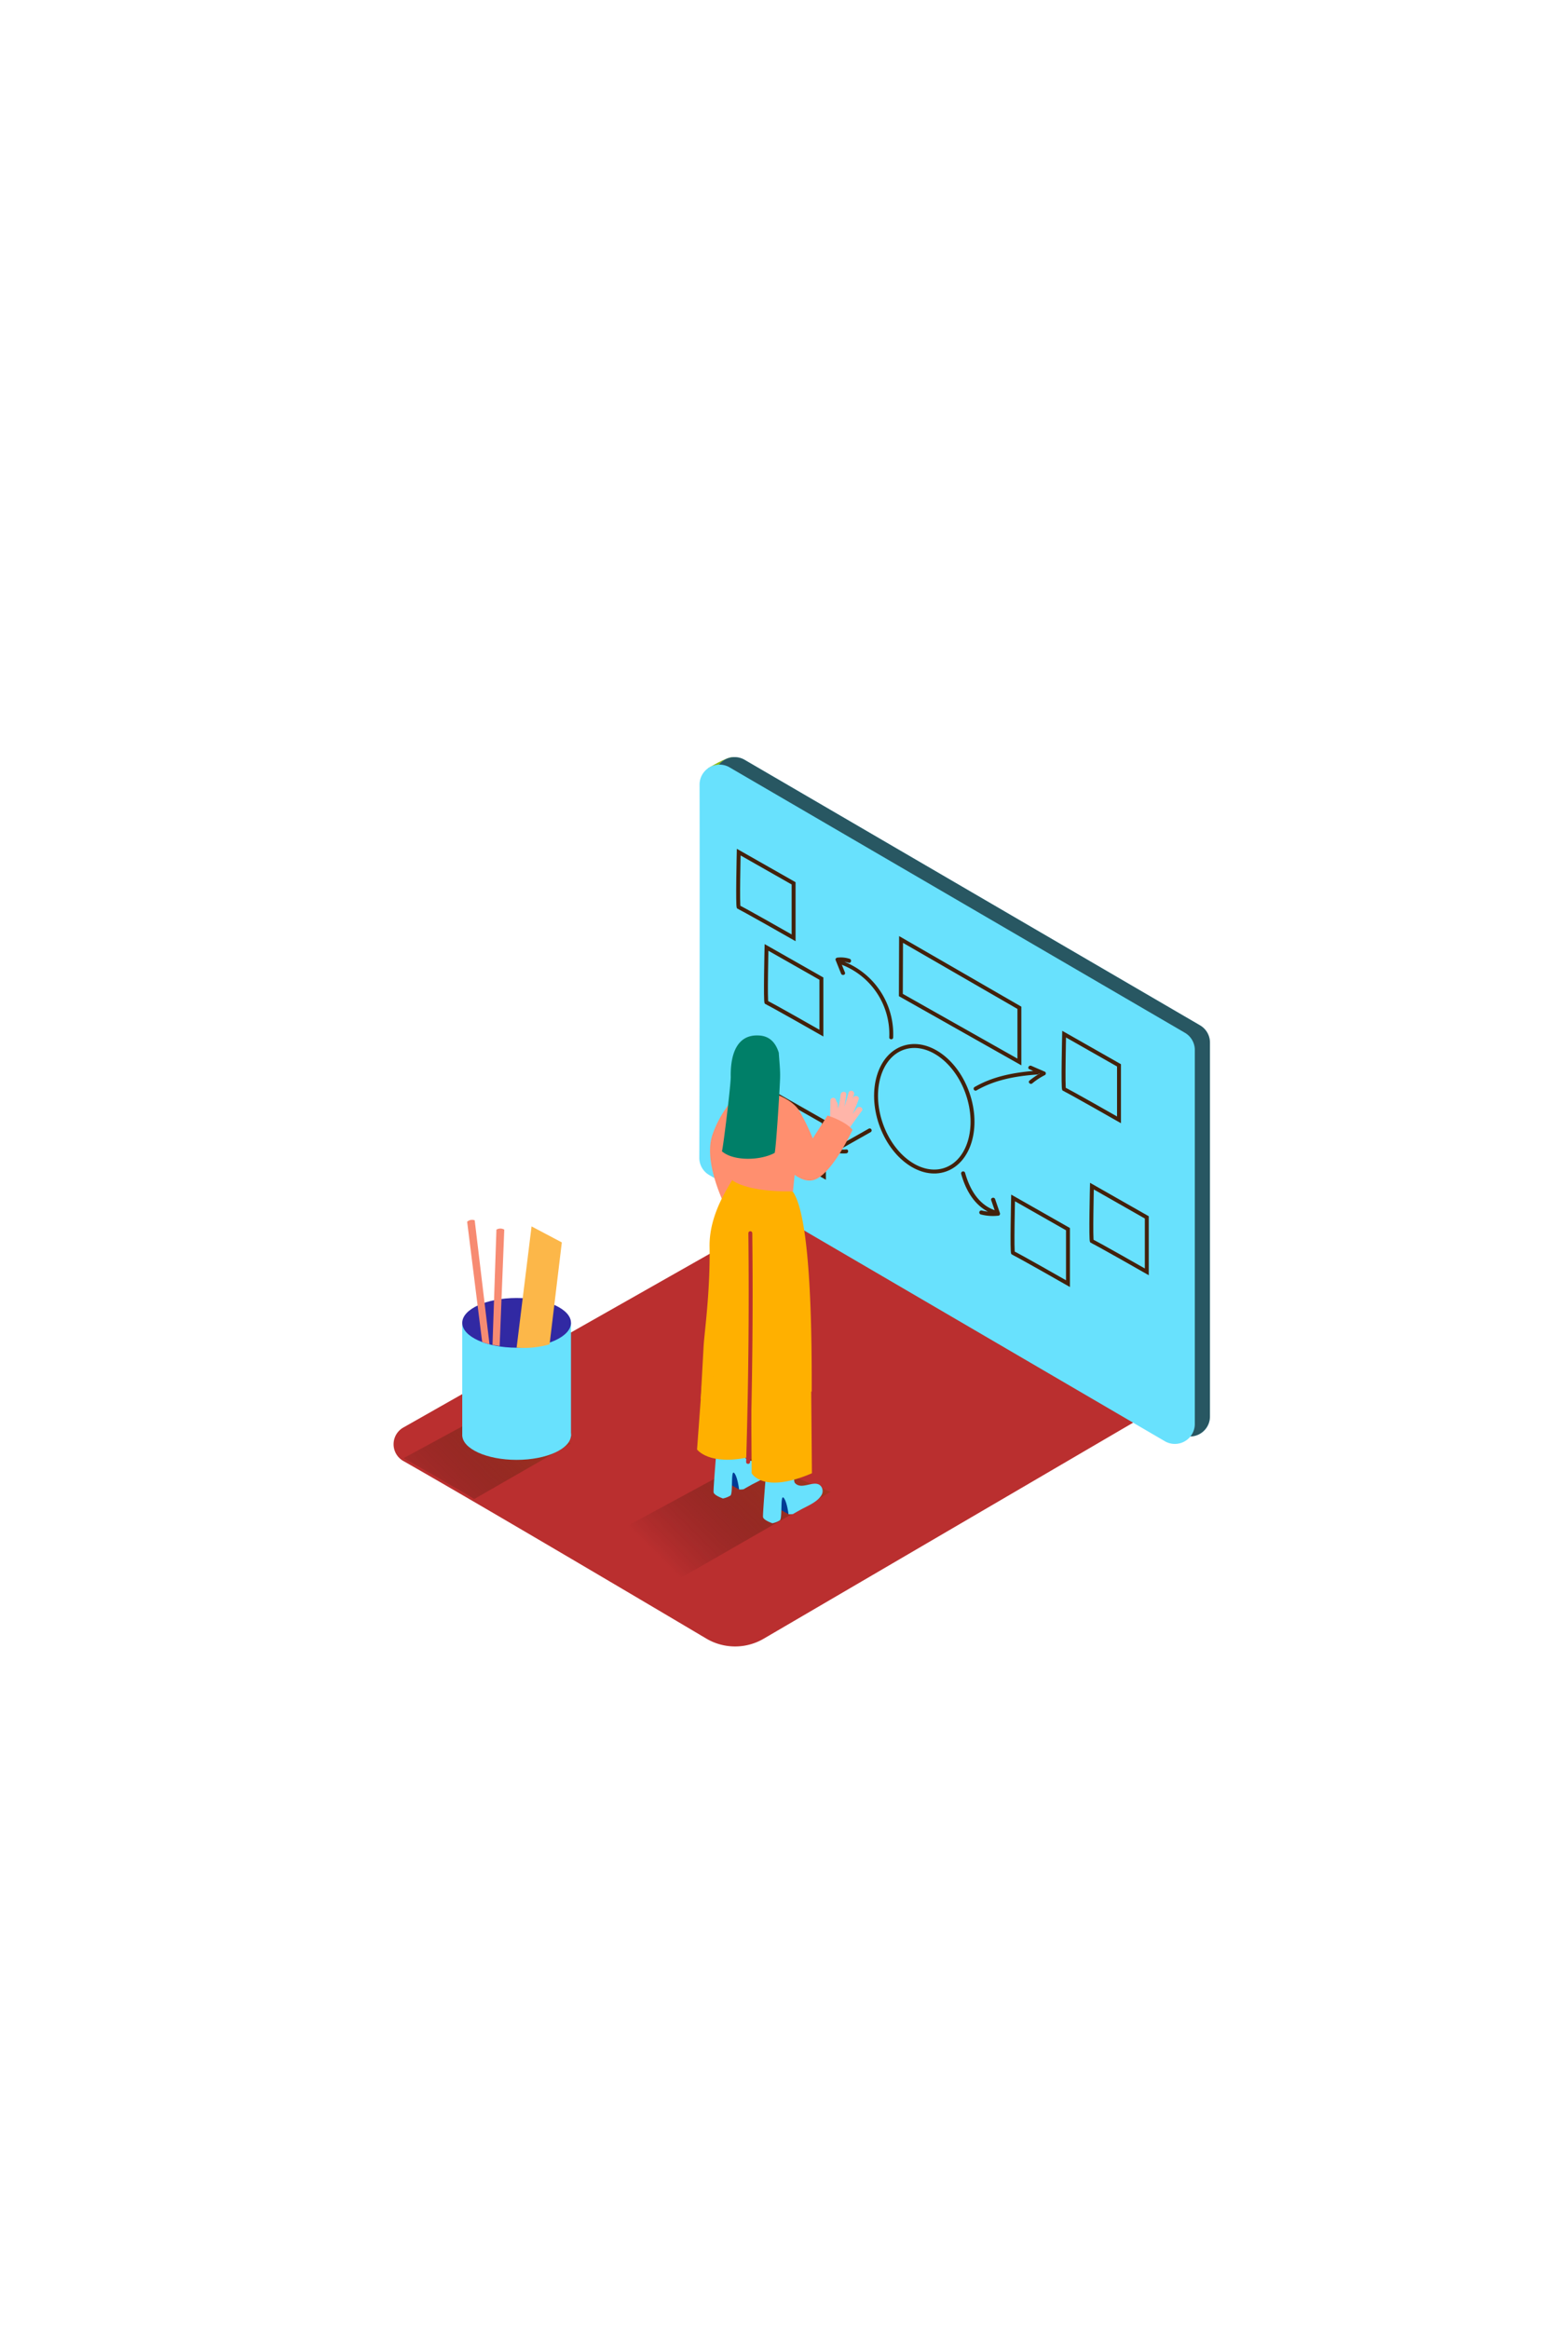
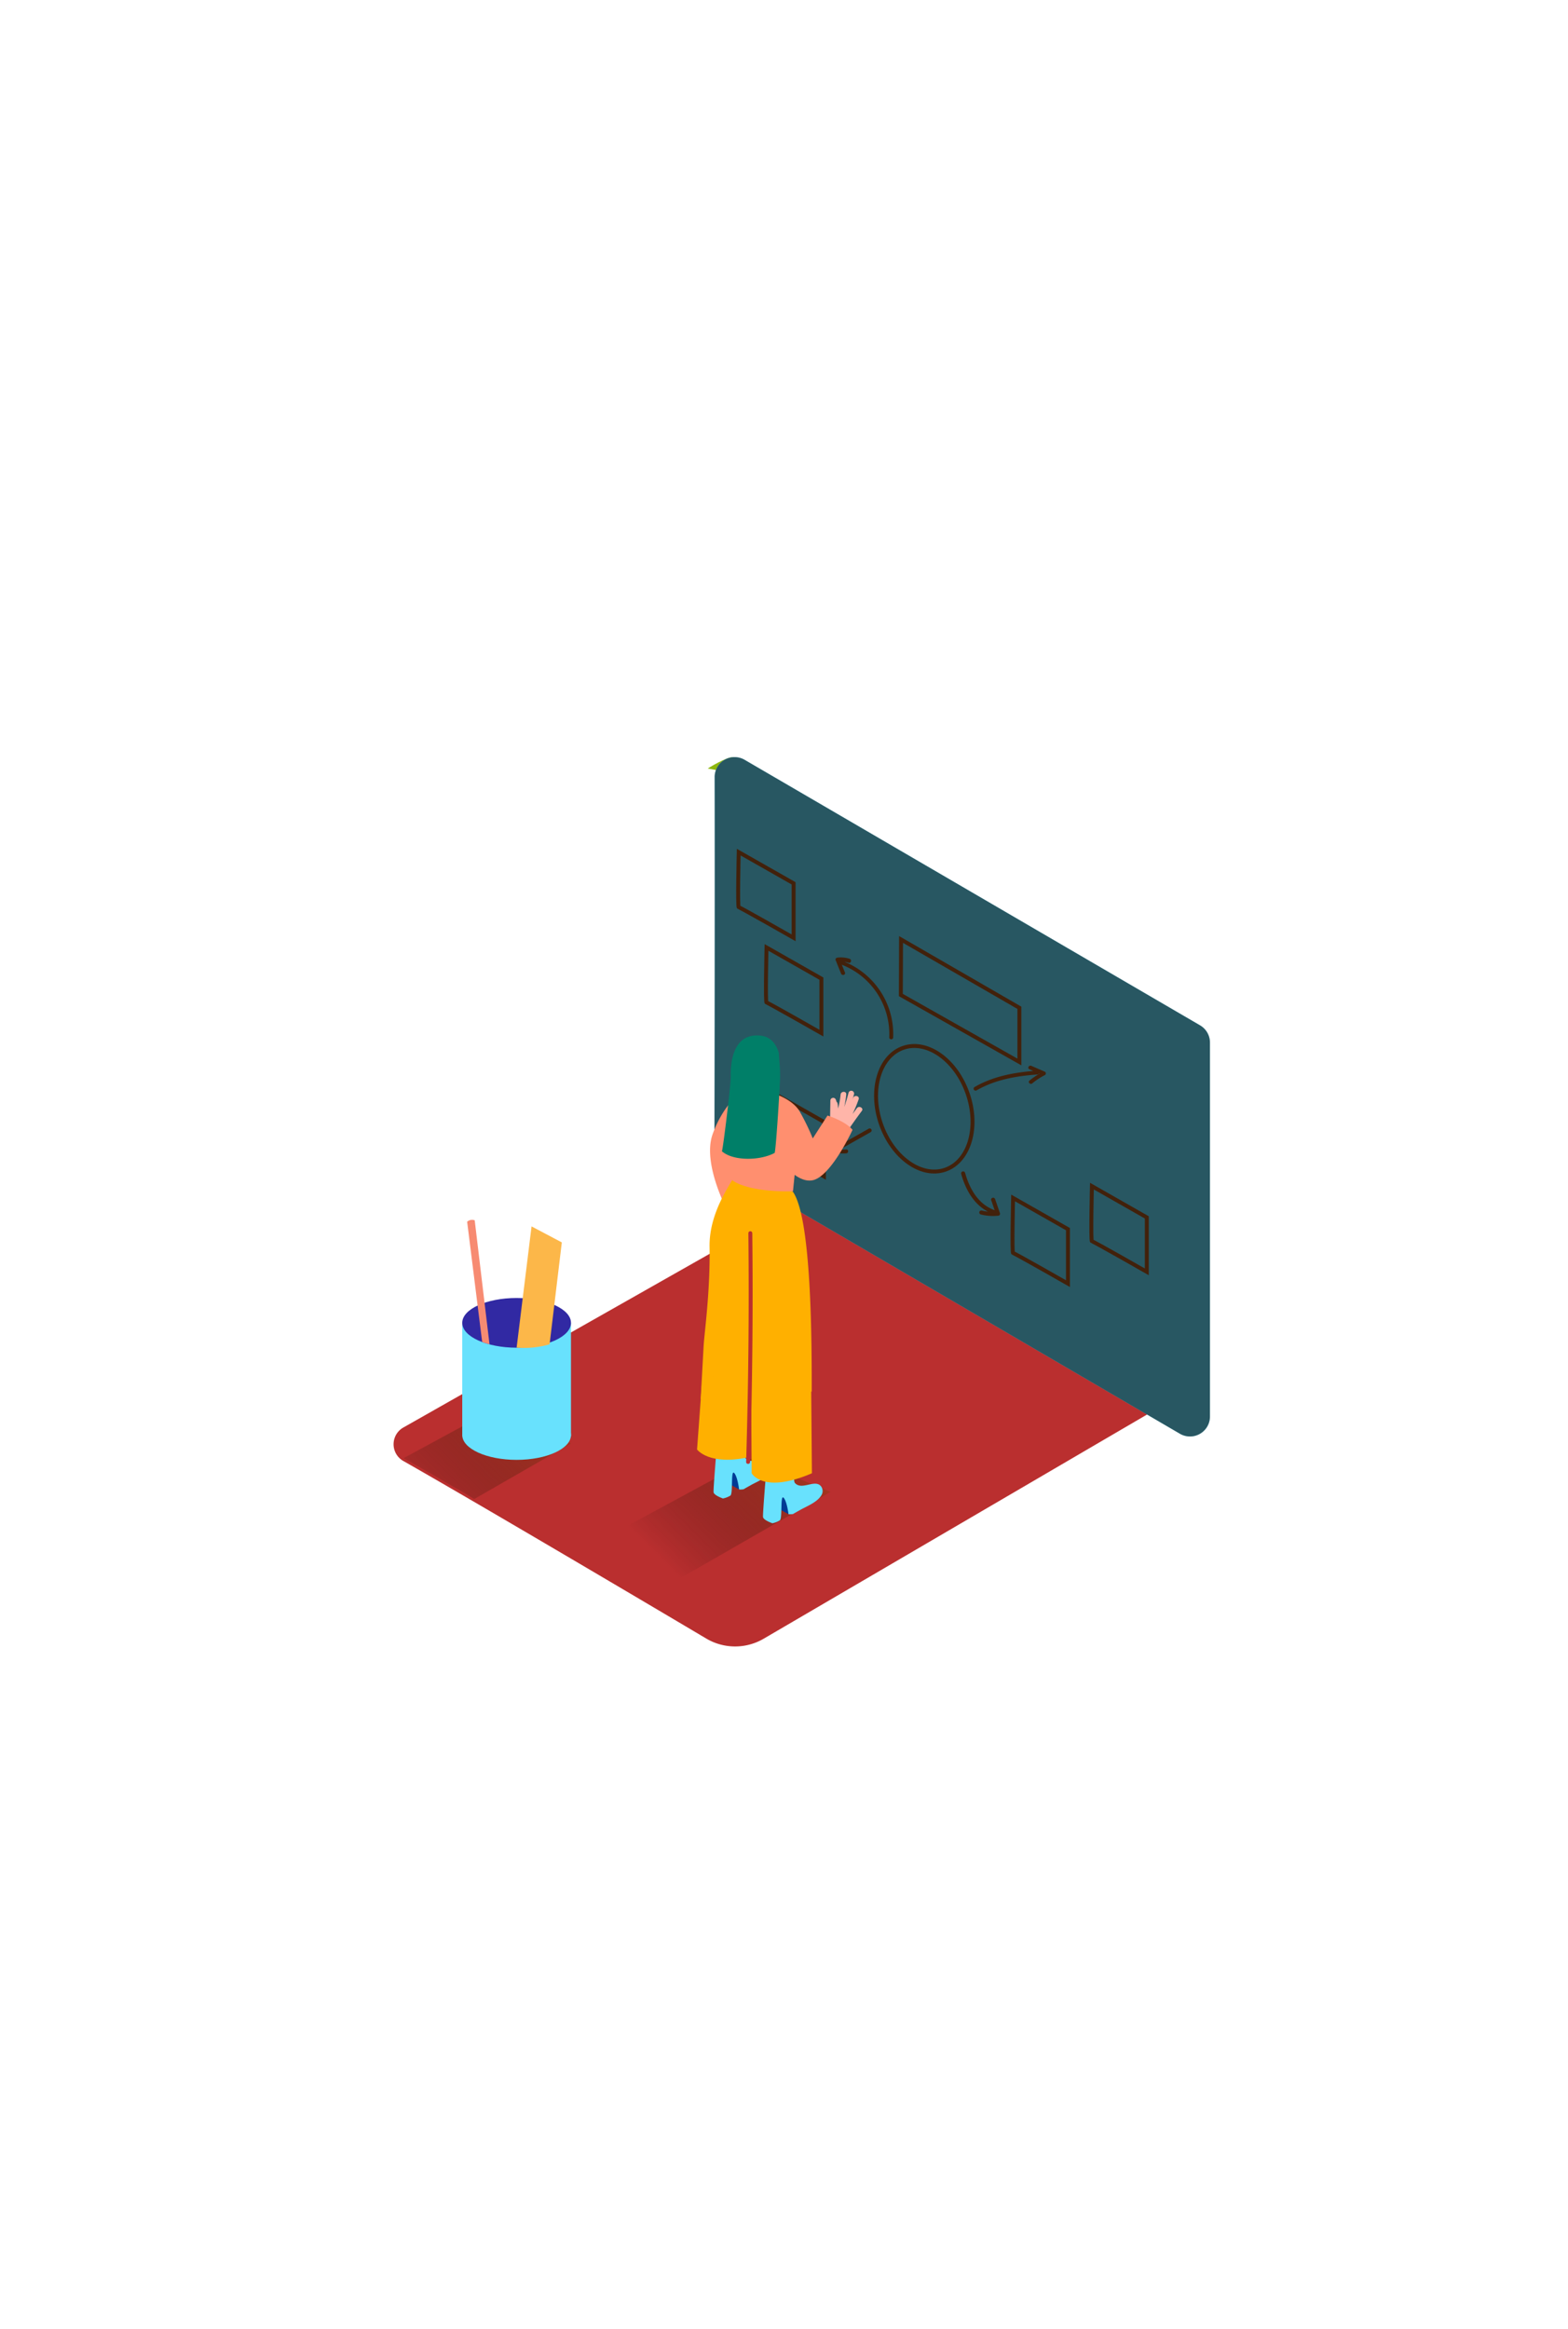
<svg xmlns="http://www.w3.org/2000/svg" xmlns:xlink="http://www.w3.org/1999/xlink" id="Layer_1" data-name="Layer 1" viewBox="0 0 400 300" data-imageid="mind-map-isometric" imageName="Mind Map" class="illustrations_image" style="width: 202px;">
  <defs>
    <linearGradient id="linear-gradient" x1="169.9" y1="252.14" x2="218.14" y2="203.89" gradientUnits="userSpaceOnUse">
      <stop offset="0" stop-opacity="0" />
      <stop offset="1" stop-color="#f15a24" />
    </linearGradient>
    <linearGradient id="linear-gradient-2" x1="105.65" y1="241.69" x2="153.89" y2="193.45" xlink:href="#linear-gradient" />
  </defs>
  <title>1</title>
  <path d="M290.06,203.61c-8.63-6.23-18.34-10.89-27.9-15.52-18.94-9.18-38.33-17.65-55.63-29.75L102.89,217.1a4.91,4.91,0,0,0,0,8.54c17.61,10,60.19,35.15,77.31,45.31a14.43,14.43,0,0,0,14.65,0l104-60.81C295.92,208,293,205.75,290.06,203.61Z" fill="#ba2f2f" />
  <polyline points="191.72 225.05 152.31 246.39 169.24 258 211.84 233.53" fill="url(#linear-gradient)" />
  <path d="M113.46,230.94c2.41,1.44,5.07,2.8,7.49,4.42l24.72-14.2-20.13-8.48-22.59,12.24C106.44,226.93,110,228.87,113.46,230.94Z" fill="url(#linear-gradient-2)" />
  <path d="M180.54,49s4.88-3.07,6.54-2.89,0,4.11,0,4.11" fill="#8eb70f" />
  <path d="M182.31,51.22c.06,22.61,0,81.39-.07,95.17a5.08,5.08,0,0,0,2.52,4.4L301,218.69a5.09,5.09,0,0,0,7.66-4.4V118.91a5.09,5.09,0,0,0-2.53-4.4L190,46.81A5.09,5.09,0,0,0,182.31,51.22Z" fill="#68e1fd" class="target-color" />
  <path d="M182.31,51.22c.06,22.61,0,81.39-.07,95.17a5.08,5.08,0,0,0,2.52,4.4L301,218.69a5.09,5.09,0,0,0,7.66-4.4V118.91a5.09,5.09,0,0,0-2.53-4.4L190,46.81A5.09,5.09,0,0,0,182.31,51.22Z" opacity="0.61" />
-   <path d="M178.46,53.12c.06,22.61,0,81.39-.07,95.17a5.08,5.08,0,0,0,2.52,4.4l116.23,67.9a5.09,5.09,0,0,0,7.66-4.4V120.81a5.09,5.09,0,0,0-2.53-4.4L186.12,48.71A5.09,5.09,0,0,0,178.46,53.12Z" fill="#68e1fd" class="target-color" />
  <ellipse cx="235.79" cy="135.78" rx="11.72" ry="16.44" transform="translate(-31.3 83.85) rotate(-18.93)" fill="none" stroke="#42210b" stroke-miterlimit="10" />
  <path d="M266.58,126.36l-3.5-1.52c-.58-.25-1.09.61-.5.86l1,.45c-5.24.45-10.39,1.44-15,4.12a.5.5,0,0,0,.5.86c4.78-2.77,10.13-3.69,15.57-4.08a.48.48,0,0,0,.41-.27l.13.06a18.33,18.33,0,0,0-2.57,1.77c-.49.41.22,1.12.71.71a17,17,0,0,1,3.21-2.11A.5.5,0,0,0,266.58,126.36Z" fill="#42210b" />
  <path d="M215.42,98.3a6.59,6.59,0,0,1,1.07.25c.61.2.88-.77.27-1a7.2,7.2,0,0,0-3.11-.31c-.28,0-.62.3-.48.63l1.39,3.46c.24.59,1.2.33,1-.27l-.81-2a19,19,0,0,1,12.1,18.53c0,.64,1,.64,1,0A19.94,19.94,0,0,0,215.42,98.3Z" fill="#42210b" />
  <path d="M221.6,140.88l-7.24,4.1a5.34,5.34,0,0,1,.63-1c.41-.49-.3-1.2-.71-.71a6.56,6.56,0,0,0-1.45,3.08.51.51,0,0,0,.35.62,8.46,8.46,0,0,0,2.7.2c.64-.06.64-1.06,0-1a7.77,7.77,0,0,1-1.58,0l7.81-4.42A.5.5,0,0,0,221.6,140.88Z" fill="#42210b" />
  <path d="M255.08,162.4l-1.23-3.57c-.21-.6-1.18-.34-1,.27l.89,2.57c-4.18-1.49-6.38-5.42-7.54-9.52a.5.5,0,0,0-1,.27c1.12,4,3.19,7.71,6.82,9.61a11.31,11.31,0,0,1-1.55-.28.5.5,0,0,0-.27,1,12.16,12.16,0,0,0,4.33.33A.51.51,0,0,0,255.08,162.4Z" fill="#42210b" />
-   <path d="M271.46,116.76s-.33,14.06,0,14.06,14,7.8,14,7.8v-13.9Z" fill="none" stroke="#42210b" stroke-miterlimit="10" />
  <path d="M258.44,158.54s-.33,14.06,0,14.06,14,7.8,14,7.8V166.5Z" fill="none" stroke="#42210b" stroke-miterlimit="10" />
  <path d="M278.55,155.53s-.33,14.06,0,14.06,14,7.8,14,7.8V163.5Z" fill="none" stroke="#42210b" stroke-miterlimit="10" />
  <path d="M188.45,70.33s-.33,14.06,0,14.06,14,7.8,14,7.8V78.29Z" fill="none" stroke="#42210b" stroke-miterlimit="10" />
  <path d="M195.54,94.64s-.33,14.06,0,14.06,14,7.8,14,7.8V102.6Z" fill="none" stroke="#42210b" stroke-miterlimit="10" />
  <path d="M196.18,131.18s-.33,14.06,0,14.06,14,7.8,14,7.8v-13.9Z" fill="none" stroke="#42210b" stroke-miterlimit="10" />
  <polygon points="229.86 92.61 229.81 106.78 260.05 123.86 260.05 110.04 229.86 92.61" fill="none" stroke="#42210b" stroke-miterlimit="10" />
  <path d="M189.79,130.6a27.4,27.4,0,0,0-8,11.69C179,150,186,162.68,186,162.68l10.9-8.61" fill="#ff8f6f" />
  <path d="M188.59,232.91l-3-1.64.75-4.22s4.4.41,4.79,2" fill="#003b94" />
  <path d="M189.71,232.84c.67-.41,1.36-.77,2-1.14,1.71-.93,4.18-1.9,5.23-3.66a2,2,0,0,0-.14-2.3c-1.56-1.87-4.94,1.21-6.67-.87-.34-.41-.5-6.92-.5-6.92l-6.59,1.78s-1.12,13.08-1,13.89,2.39,1.58,2.39,1.58a5.84,5.84,0,0,0,1.9-.74c.69-.5.07-6.64.94-5.78s1.27,4.22,1.27,4.22A4.53,4.53,0,0,0,189.71,232.84Z" fill="#68e1fd" class="target-color" />
  <path d="M201.21,239.23l-3-1.64.75-4.22s4.4.41,4.79,2" fill="#003b94" />
  <path d="M202.32,239.16c.67-.41,1.36-.77,2-1.14,1.71-.93,4.18-1.9,5.23-3.66a2,2,0,0,0-.14-2.3c-1.56-1.87-4.94,1.21-6.67-.87-.34-.41-.5-6.92-.5-6.92l-6.59,1.78s-1.12,13.08-1,13.89,2.39,1.58,2.39,1.58a5.84,5.84,0,0,0,1.9-.74c.69-.5.07-6.64.94-5.78s1.27,4.22,1.27,4.22A4.53,4.53,0,0,0,202.32,239.16Z" fill="#68e1fd" class="target-color" />
  <path d="M179.73,196.71l-1.91,26s3.09,4.27,13.47,1.89h0l.1-17.51" fill="#ffb000" />
  <path d="M191.75,201.86c-.22,2.24,0,26.91,0,26.91s2.87,5.37,15.37,0l-.18-21" fill="#ffb000" />
  <path d="M178.76,209.8c.85.58,1.15-6.95,2-6.43A50.63,50.63,0,0,0,191,207.9l.08,0a.7.7,0,0,1,.95.35,54.13,54.13,0,0,0,6.72,1.52c2.92.47,5.33-1.69,8.32-1.85,0-11.47.06-44.14-4.83-51L187.85,152c-.07,1.19-7,9.24-6.84,19,.19,11.05-1.25,21.49-1.49,24.94C179.47,196.63,178.79,209.17,178.76,209.8Z" fill="#ffb000" />
  <path d="M203.62,143.69l-1.33,13.16s-10.78.44-15.43-2.77V142.92" fill="#ff8f6f" />
  <path d="M218.59,135.64l-1.1,1.5a36.11,36.11,0,0,0,1.55-3.75c.31-.88-1.09-1.22-1.4-.35l-.16.45q.2-.7.38-1.4a.72.72,0,0,0-1.4-.35,37.51,37.51,0,0,1-1.09,3.59,25.64,25.64,0,0,0,.51-3.18c.09-.92-1.35-.88-1.44,0a22.85,22.85,0,0,1-.65,3.6q0-.62-.11-1.23a.73.73,0,0,0-.3-.52c0-.16-.09-.32-.14-.48a.72.72,0,0,0-1.41.22l-.09,5.44a6.48,6.48,0,0,1-1,1.55,25.15,25.15,0,0,1,2,1.57,20.73,20.73,0,0,1,1.64,1.57q.69-.86,1.34-1.76a.78.78,0,0,0,.14-.15q1.94-2.86,4-5.63C220.39,135.61,219.13,134.91,218.59,135.64Z" fill="#ffb5a9" />
  <path d="M196.78,131.69s5.09,1.37,7.15,4.67a58.22,58.22,0,0,1,3.41,7l3.76-5.84s4.56,1.4,6.38,3.65c0,0-5.42,11.84-10.14,12.85s-9.72-7-9.72-7-1,3.33-.83-.22" fill="#ff8f6f" />
  <path d="M184.17,146.64c2.88,2.54,9.76,2.42,13.45.41C198,145.74,199,129.3,199,127.9c.06-2-.17-4.05-.31-6.07a.58.58,0,0,1,0-.26c-.68-2.28-2.07-4.21-4.82-4.45-7.11-.61-7.51,7.27-7.46,10.47C186.47,129.44,184.52,145.44,184.17,146.64Z" fill="#007f68" />
  <path d="M191.91,167.53a.5.5,0,0,0-1,0q.31,29.18-.57,58.36c0,.64,1,.64,1,0Q192.23,196.72,191.91,167.53Z" fill="#ba2f2f" />
  <path d="M117.92,190.4v28.86s27.74,1.54,27.74,0V190.4" fill="#68e1fd" class="target-color" />
  <ellipse cx="131.79" cy="219.01" rx="13.87" ry="6.34" fill="#68e1fd" class="target-color" />
  <ellipse cx="131.79" cy="190.4" rx="13.87" ry="6.34" fill="#3129a3" />
  <path d="M123.15,195.32l.1.05c.53.19,1.07.35,1.62.49l-3.77-31.61a1.89,1.89,0,0,0-1.93.36L123,195.26Z" fill="#f78b72" />
-   <path d="M127.46,196.3l1.18-29.67a1.9,1.9,0,0,0-2,0l-1,29.37A15.55,15.55,0,0,0,127.46,196.3Z" fill="#f78b72" />
  <path d="M131.79,196.73l3.81-30.93,7.72,4.08-3.12,26A23.6,23.6,0,0,1,131.79,196.73Z" fill="#fcb749" />
</svg>